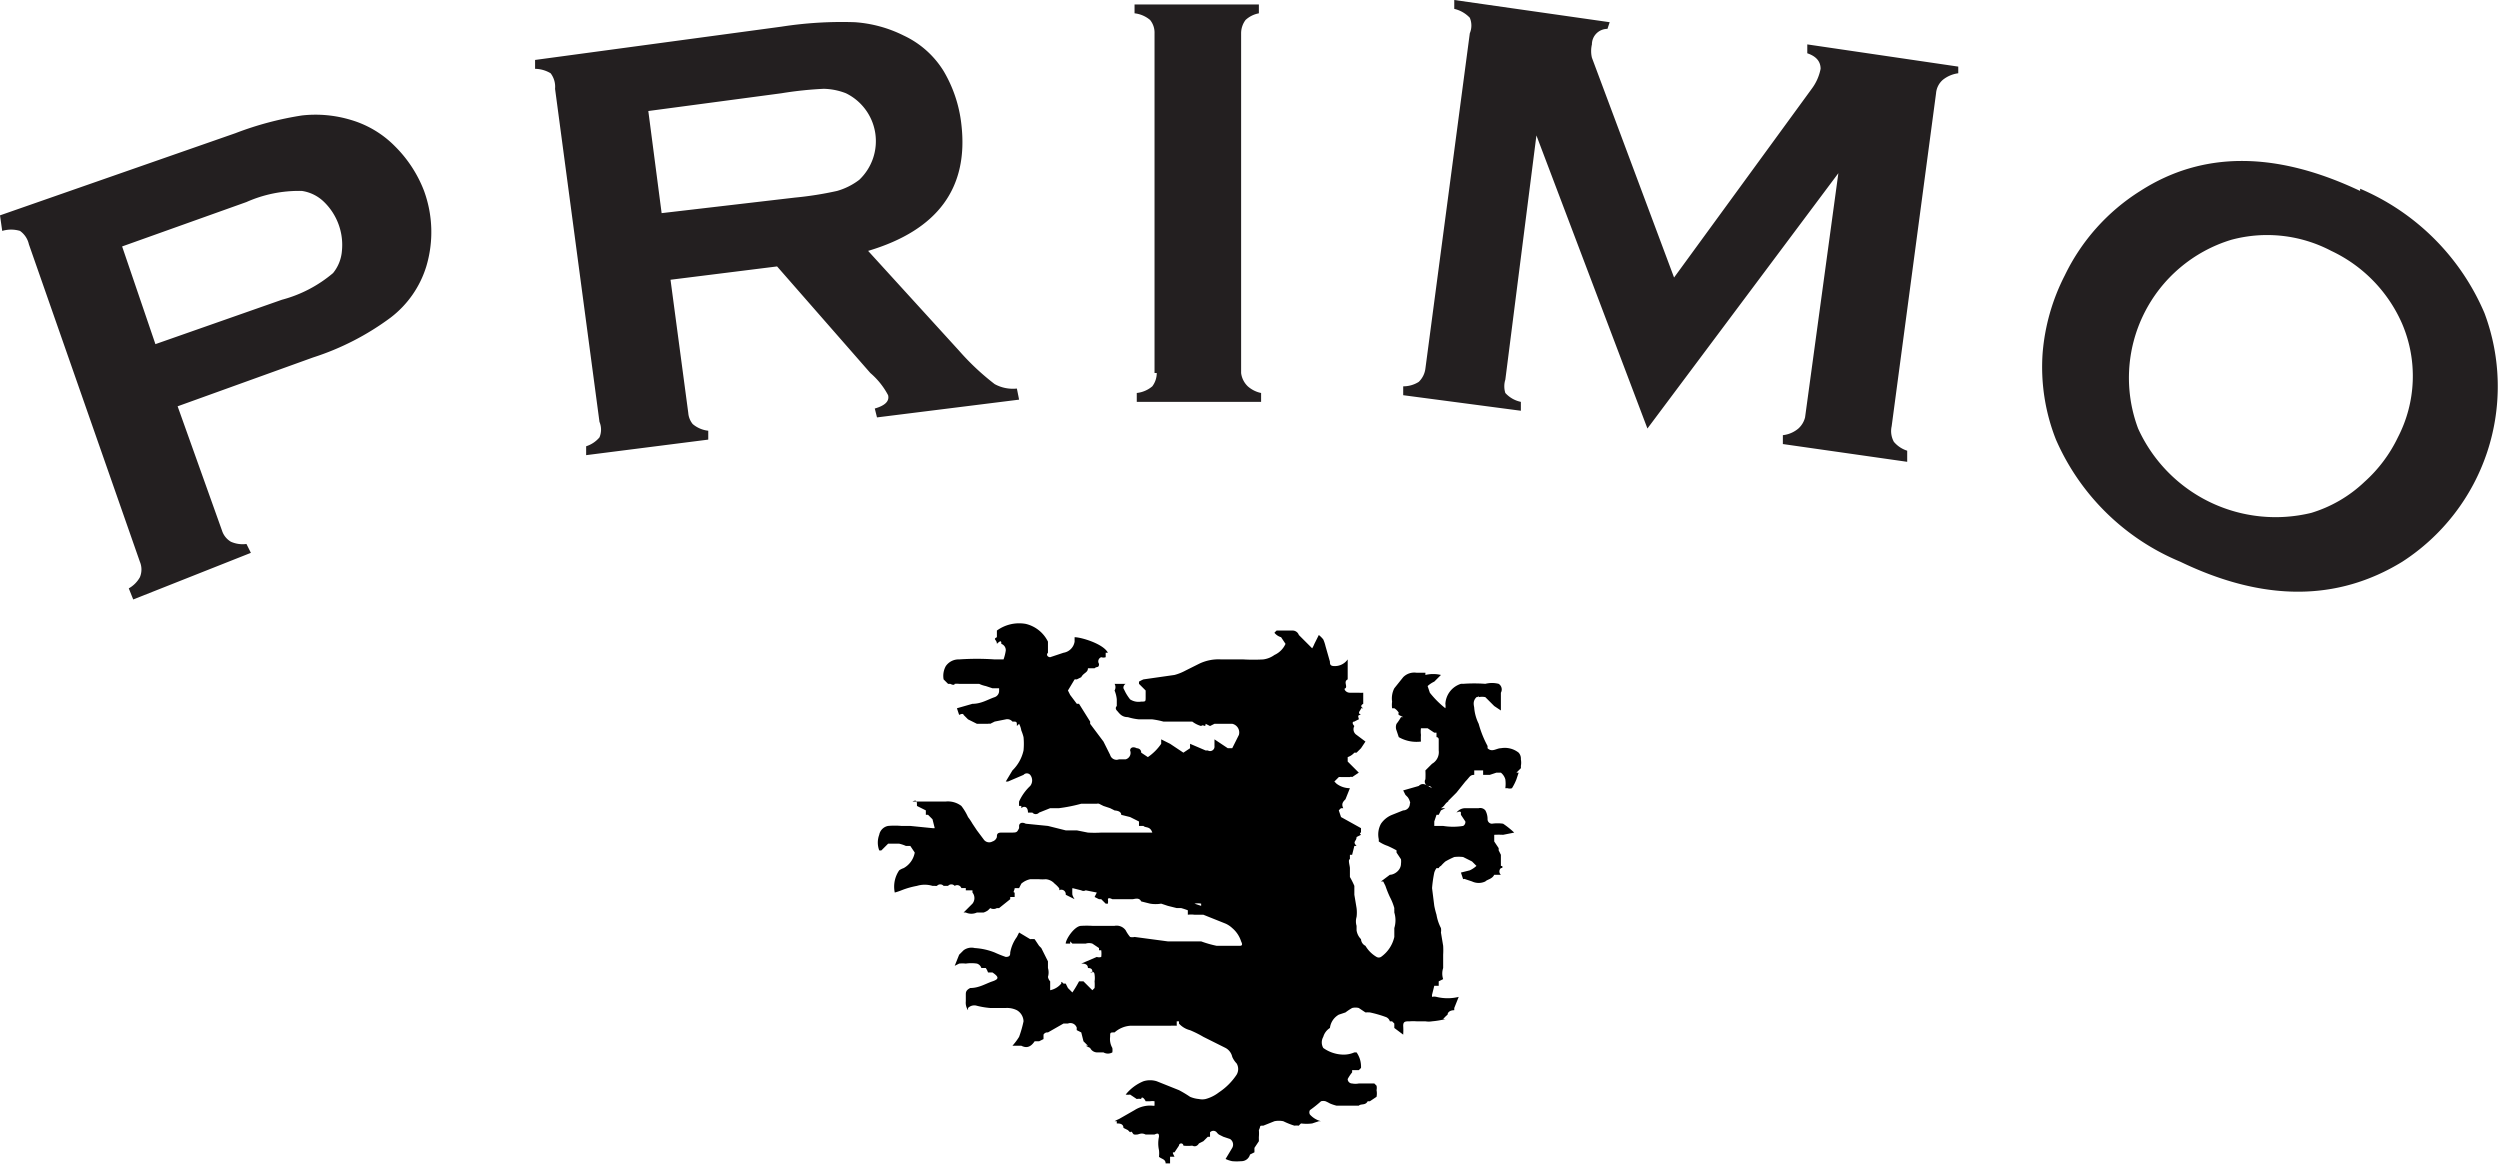
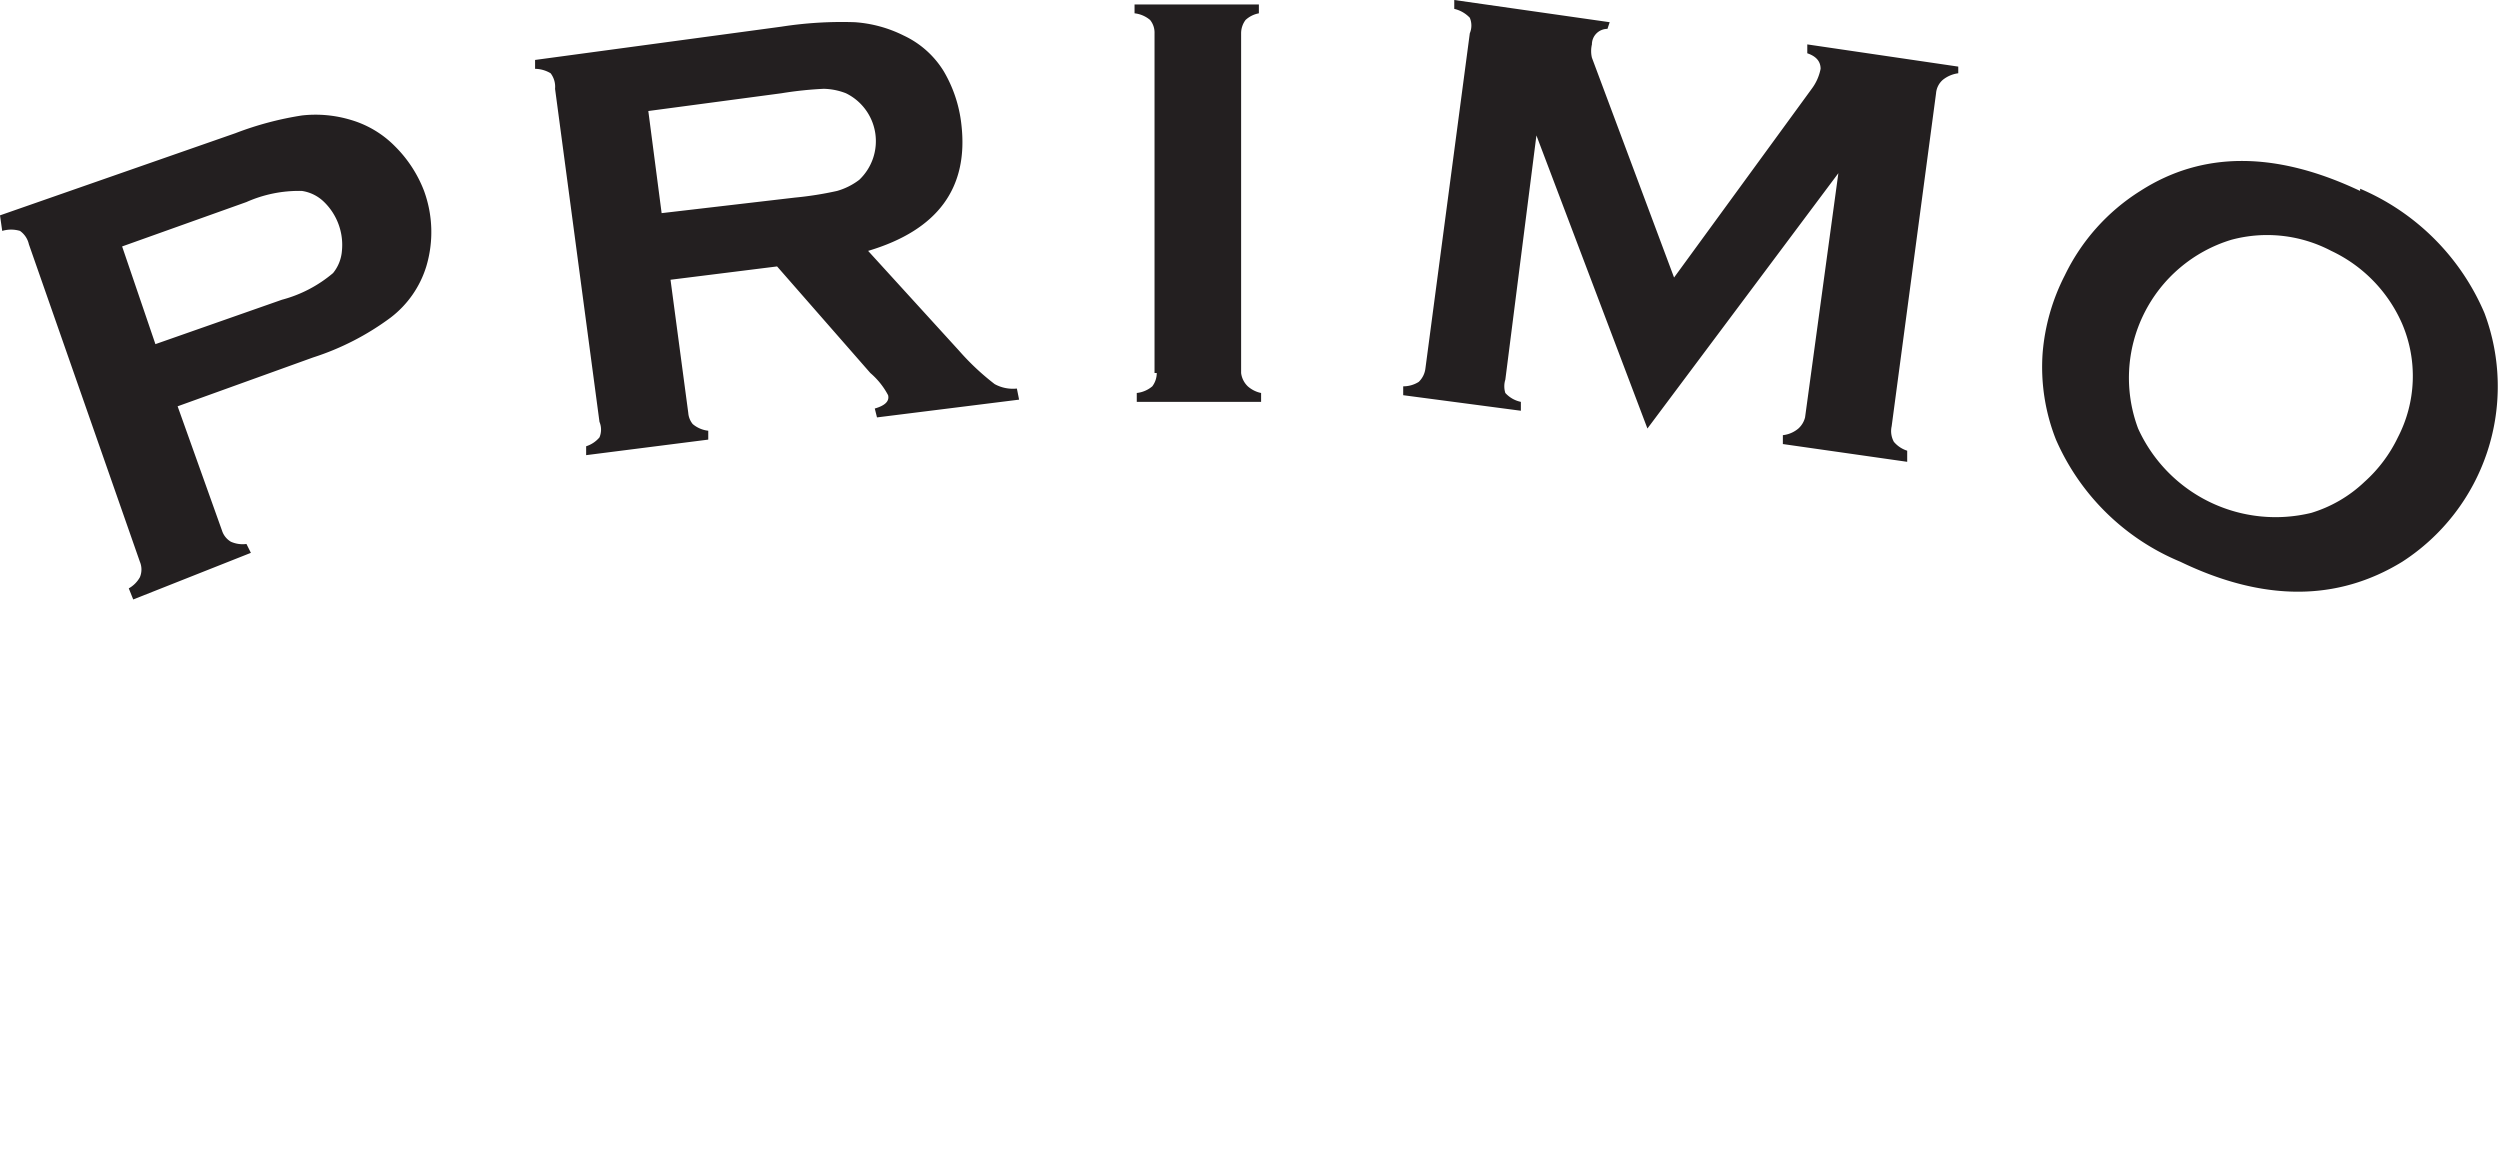
<svg xmlns="http://www.w3.org/2000/svg" viewBox="0 0 112.6 52.6">
  <defs>
    <style>
      .b{fill:#231f20}
    </style>
  </defs>
-   <path fill-rule="evenodd" d="M49.9 40.8l-.3-.3h-.1l-.2-.1.1-.2-.5-.1a.2.2 0 01-.2 0l-.4-.1a2.3 2.3 0 000 .3.8.8 0 00.1.2l-.4-.2a.2.2 0 00-.3-.2.1.1 0 000-.1 1.2 1.2 0 00-.2-.2.6.6 0 00-.4-.2 1.6 1.6 0 01-.3 0h-.3-.1a.9.9 0 00-.4.2l-.1.2h-.2c0 .1-.1.2 0 .2v.2h-.2v.1l-.5.4a.8.8 0 01-.1 0 .3.3 0 01-.3 0l-.1.1a.7.7 0 01-.2.1H44a.6.6 0 01-.5 0 .7.7 0 00-.1 0l.4-.4a.4.4 0 000-.5v-.1h-.2-.1V40h-.2a.2.2 0 00-.3-.1.2.2 0 00-.3 0h-.1-.1a.2.2 0 00-.3 0 .5.5 0 01-.1 0H42a1.2 1.2 0 00-.7 0 3.7 3.7 0 00-.7.2 2.6 2.6 0 01-.3.1 1.3 1.3 0 01.2-1 .8.8 0 01.2-.1 1 1 0 00.5-.7l-.2-.3h-.2a1.6 1.6 0 00-.3-.1H40l-.3.3a.2.2 0 01-.1 0 1 1 0 010-.7.5.5 0 01.4-.4 3.4 3.4 0 01.6 0h.4l1 .1a.7.7 0 00.1 0l-.1-.4-.2-.2h-.1v-.1-.1l-.2-.1-.2-.1c0-.2 0-.3-.2-.2h1.5a1 1 0 01.7.2 2.5 2.5 0 01.3.5 2.6 2.6 0 01.2.3l.2.3.3.4a.3.3 0 00.4.1.3.3 0 00.2-.2c0-.1 0-.2.2-.2h.4c.3 0 .3 0 .4-.2v-.1c0-.1.1-.2.3-.1l1 .1.8.2h.5l.5.1a5.3 5.3 0 00.6 0H51.9c-.1-.3-.3-.2-.4-.3h-.2V37l-.4-.2-.4-.1c0-.2-.3-.2-.4-.2h.1l-.2-.1-.3-.1-.2-.1a.2.2 0 00-.1 0H49h-.3a7.2 7.2 0 01-1 .2h-.4l-.5.2a.2.2 0 01-.3 0h-.2c0-.3-.2-.3-.3-.2v-.1h-.1a1.5 1.5 0 010-.2 2.2 2.2 0 01.5-.7.4.4 0 000-.5.2.2 0 00-.3 0l-.7.3h-.1l.3-.5a1.8 1.8 0 00.5-.9 3.1 3.1 0 000-.6 2.1 2.1 0 00-.1-.3 1 1 0 00-.1-.3l-.1.1c0-.2 0-.2-.2-.2a.3.3 0 00-.3-.1l-.5.1-.2.1a.2.2 0 00-.1 0H44l-.4-.2-.2-.2s0-.1-.2 0l-.1-.3.7-.2c.4 0 .7-.2 1-.3a.3.3 0 00.2-.3L45 31h-.2V31h-.1l-.3-.1a1.3 1.3 0 01-.3-.1H43.5h-.1-.2a1.1 1.1 0 00-.2 0s0 .1-.2 0h-.1l-.2-.2a.9.9 0 01.1-.6.7.7 0 01.6-.3 11.7 11.7 0 011.6 0h.4a2.1 2.1 0 00.1-.4.3.3 0 00-.2-.3c0-.1 0-.2-.2 0 0-.2-.2-.2 0-.3v-.3a1.7 1.7 0 011.3-.3 1.5 1.5 0 011 .8v.5c-.1.1 0 .2.1.2l.6-.2a.6.6 0 00.5-.5v-.2c.3 0 1.3.3 1.5.7h-.1v.2a.3.3 0 01-.2 0 .2.2 0 00-.1.3c0 .2-.1.1-.2.2H49c0 .2-.2.2-.3.4l-.2.1a.6.6 0 00-.1 0l-.3.5.1.2.3.4h.1l.5.8v.1l.6.8.2.4.1.2a.3.3 0 00.4.2h.3a.3.3 0 00.2-.4c0-.1.1-.2.3-.1 0 0 .2 0 .2.2l.3.2a2.3 2.3 0 00.6-.6v-.2l.4.2.6.4.3-.2v-.1-.1l.7.3h.1a.2.2 0 00.3-.2v-.1-.2l.6.4h.2l.3-.6a.4.4 0 00-.3-.5H55h-.3l-.2.1-.2-.1c0 .2-.1 0-.2.1a1.2 1.2 0 01-.4-.2h-1-.2-.1a3.7 3.7 0 00-.5-.1h-.6a2.5 2.5 0 01-.5-.1c-.3 0-.4-.2-.5-.3 0 0-.1-.1 0-.2v-.3a1.4 1.4 0 00-.1-.4.3.3 0 000-.3h.5a.2.2 0 00-.1.2l.1.2a2.3 2.3 0 00.2.3.7.7 0 00.5.1c.2 0 .2 0 .2-.2v-.3l-.3-.3v-.1a2 2 0 01.2-.1l1.4-.2a2.3 2.3 0 00.5-.2l.6-.3a2 2 0 011-.2h1a8 8 0 00.9 0 1.1 1.1 0 00.5-.2 1 1 0 00.5-.5l-.2-.3a.6.6 0 01-.3-.2 1.2 1.2 0 01.1-.1h.7a.3.3 0 01.3.2l.6.6a1.2 1.2 0 00.1-.2l.2-.4v-.1.1a1.3 1.3 0 01.2.2 1.7 1.7 0 01.1.3l.2.7c0 .1 0 .2.2.2a.7.7 0 00.6-.3v.9c-.2.1 0 .3-.1.4-.1 0 0 .2.2.2h.4a1.2 1.2 0 00.2 0v.5s-.2.1 0 .2h-.1c0 .1-.2.2 0 .3-.2 0-.1.1-.1.2a2.5 2.5 0 00-.2.1c-.1 0-.1.1 0 .2a.3.3 0 00.1.4l.4.3-.2.3-.2.2H61a.7.7 0 01-.3.2v.2l.2.2.3.3-.3.2a.1.1 0 00-.1 0h-.4a.3.3 0 00-.1 0l-.2.2.1.1a1 1 0 00.6.2l-.2.5c-.1.1-.2.2-.1.4h-.1a1 1 0 00-.1.1l.1.3.9.5v.2s-.1 0 0 .1l-.2.1c0 .2-.2.2 0 .4H61 61l-.1.4h-.1v.2c-.1 0 0 .3 0 .4v.4a3.6 3.6 0 01.2.4v.4l.1.6a1.6 1.6 0 010 .4.7.7 0 000 .4v.2a.7.7 0 00.2.4s0 .2.2.3a1.4 1.4 0 00.5.5.2.2 0 00.2 0 1.5 1.5 0 00.6-.9v-.4a1.2 1.2 0 000-.7V41a.7.7 0 010-.1 2.5 2.5 0 00-.2-.5 4.8 4.8 0 01-.2-.5l-.1-.2h-.1l.4-.3c.2 0 .5-.2.5-.5a.8.8 0 000-.2l-.2-.3v-.1a5 5 0 00-.4-.2 1.6 1.6 0 01-.4-.2v-.1a1 1 0 01.1-.7 1.1 1.1 0 01.5-.4l.5-.2a.3.3 0 00.3-.3.1.1 0 000-.1s-.2 0 0 0a.6.6 0 00-.1-.2l-.1-.1-.1-.2.7-.2c.2-.2.4 0 .6.1a.9.9 0 00-.1-.1.2.2 0 01-.2-.3 3.4 3.4 0 000-.4l.3-.3a.6.6 0 00.3-.6v-.5a.1.1 0 00-.1-.1V33h-.1l-.3-.2H64a1.1 1.1 0 000 .3 2 2 0 000 .3 1.6 1.6 0 01-1-.2l-.1-.3a.4.4 0 010-.3 2.1 2.1 0 00.2-.3h.1l-.2-.1a.1.1 0 010-.1.6.6 0 00-.2-.2h-.1a1.2 1.2 0 010-.3 1 1 0 01.1-.6l.4-.5a.7.7 0 01.6-.2h.4v.1a1.5 1.5 0 01.7 0l-.3.3a1.2 1.2 0 00-.3.2l.1.3a4.2 4.2 0 00.7.7.6.6 0 000-.2 1 1 0 01.7-.9.5.5 0 01.1 0 6.7 6.7 0 011 0 1.2 1.2 0 01.6 0 .3.3 0 01.1.4V32l-.3-.2-.2-.2-.2-.2a.7.7 0 00-.3 0c0-.1 0 0-.1 0-.2.2-.1.4-.1.5a2 2 0 00.2.7 4.7 4.7 0 00.4 1v.1c.2.2.4 0 .6 0a1 1 0 01.8.2.4.4 0 01.1.3.8.8 0 010 .3.5.5 0 010 .1l-.2.2h.1l-.1.3a2.4 2.4 0 01-.2.4.3.3 0 01-.2 0h-.1a1.5 1.5 0 000-.4.6.6 0 00-.2-.3h-.2l-.3.1H66.8v-.2h-.2-.2v.2c-.2 0-.2.1-.4.3l-.4.5-.4.4h.1c-.2 0-.2.2-.4.3h.2l-.2.1-.1.2h-.1l-.1.3v.2h.4a2.8 2.8 0 00.9 0 .2.2 0 00.1-.2l-.2-.3a.8.8 0 010-.1s0-.1-.2 0a.5.5 0 01.4-.2h.6a.3.3 0 01.3.1.8.8 0 01.1.4.2.2 0 00.2.2 1.7 1.7 0 01.5 0 3.8 3.8 0 01.5.4l-.5.1a3.9 3.9 0 00-.4 0v.3l.2.3v.1l.1.2v.5c.1 0 .1.1 0 .1a.2.2 0 000 .3h-.3c-.1.2-.3.2-.4.3a.7.7 0 01-.6 0l-.3-.1a.1.1 0 00-.1 0l-.1-.3.4-.1a1.2 1.2 0 00.3-.2l-.1-.1-.1-.1-.4-.2a1.7 1.7 0 00-.4 0 3.7 3.7 0 00-.4.2 2 2 0 00-.2.2.2.2 0 00-.1.1h-.1a.7.7 0 00-.1.2 5.6 5.6 0 00-.1.7l.1.8a4 4 0 00.1.4 2 2 0 00.2.6.6.6 0 010 .2l.1.6a3.4 3.4 0 010 .4v.6a.8.8 0 000 .5l-.2.1v.2h-.2l-.1.4a.4.4 0 000 .1s0 .1 0 0a.4.4 0 01.2 0 2.1 2.1 0 001 0l-.2.5v.1c-.2 0-.3.1-.3.2a1.4 1.4 0 00-.2.2h.1a3.8 3.8 0 01-.6.1.9.9 0 01-.3 0h-.4a2.1 2.1 0 00-.3 0c-.2 0-.3 0-.3.2a3 3 0 010 .4l-.4-.3v-.2l-.1-.1h-.1a.3.3 0 00-.2-.2 5.2 5.2 0 00-.7-.2 1.6 1.6 0 00-.2 0l-.3-.2a.6.6 0 00-.3 0 2.8 2.8 0 00-.3.2l-.3.1a.8.8 0 00-.4.6.7.7 0 00-.3.4.5.5 0 000 .5 1.6 1.6 0 00.9.3 1.2 1.2 0 00.5-.1h.1a1.1 1.1 0 01.2.6.8.8 0 010 .1l-.1.1h-.3v.1a1.8 1.8 0 00-.2.3.2.2 0 00.2.2.8.8 0 00.3 0h.7l.1.1a.5.5 0 010 .2.8.8 0 010 .3l-.3.2h-.1c-.1.2-.3.1-.4.2h-1a2 2 0 01-.3-.1 1.9 1.9 0 00-.2-.1.4.4 0 00-.2 0 5.7 5.7 0 01-.5.4.2.2 0 000 .2 1 1 0 00.5.3h-.1l-.3.1a1.9 1.9 0 01-.5 0 .5.5 0 00-.1.1.8.8 0 00-.2 0 3.5 3.5 0 01-.5-.2 1 1 0 00-.4 0l-.5.2c-.2 0-.1 0-.2.2a1.8 1.8 0 010 .3 1 1 0 000 .1v.1l-.2.3v.2l-.2.1a.4.4 0 01-.4.3 2.2 2.2 0 01-.4 0 1.3 1.3 0 01-.3-.1l.3-.5a.3.3 0 00-.1-.4l-.3-.1-.2-.1a.5.5 0 01-.1-.1.2.2 0 00-.3 0v.2h-.1l-.2.2-.2.1s-.1.2-.3.1a1.8 1.8 0 01-.4 0 .1.1 0 00-.2 0l-.2.3c-.1 0-.1 0 0 .2h-.2v.3h-.2c0-.2-.2-.2-.3-.3a1.2 1.2 0 000-.3 1.4 1.4 0 010-.6c0-.1 0-.2-.2-.1h-.4c-.2-.1-.3 0-.4 0a.7.7 0 01-.1 0c-.1 0-.1-.2-.2-.1l-.1-.1-.2-.1c0-.2-.2-.2-.3-.2v-.1h-.1a1.8 1.8 0 01.2-.1l.7-.4a1.3 1.3 0 01.8-.2.3.3 0 00.1 0v-.2a.7.7 0 00-.2 0c0-.1 0 0 0 0h-.2c-.1-.2-.2-.2-.2-.1a.5.5 0 00-.2 0l-.3-.2a.7.7 0 01-.2 0 2 2 0 01.8-.6 1 1 0 01.6 0l1 .4a5.2 5.2 0 01.5.3 1.3 1.3 0 00.4.1.7.7 0 00.3 0 1.7 1.7 0 00.6-.3 2.8 2.8 0 00.8-.8.5.5 0 000-.5 1 1 0 01-.2-.3.6.6 0 00-.3-.4l-.4-.2-.6-.3a4.8 4.8 0 00-.6-.3 1 1 0 01-.5-.3.8.8 0 000-.1H53v.2a2.4 2.4 0 00-.3 0h-1.8a1.2 1.2 0 00-.7.3c-.2 0-.2 0-.2.2a.8.8 0 00.1.5.7.7 0 010 .2.4.4 0 01-.4 0h-.3s-.2 0-.3-.2l-.2-.1h.1l-.2-.2-.1-.4-.2-.1a.2.2 0 010-.1.3.3 0 00-.4-.2h-.2l-.7.4a.2.2 0 00-.2.1v.2l-.2.1h-.2c-.2.3-.4.3-.6.2h-.4a2.7 2.7 0 00.3-.4 5 5 0 00.2-.7V46a.6.6 0 00-.3-.5 1 1 0 00-.5-.1h-.7a3.6 3.6 0 01-.6-.1.4.4 0 00-.4.1v.1a.6.6 0 01-.1-.4v-.3c0-.1 0-.2.2-.3.4 0 .7-.2 1-.3.3-.1.3-.2 0-.4h-.2a.8.8 0 00-.1-.2h-.2a.3.3 0 00-.2-.2 1.7 1.7 0 00-.5 0 1.4 1.4 0 00-.3 0l-.2.1.2-.5.2-.2a.6.6 0 01.5-.1 2.9 2.9 0 01.9.2 5.2 5.2 0 00.5.2c.2 0 .2-.1.2-.2a1.7 1.7 0 01.3-.7l.1-.2.5.3a1 1 0 01.2 0l.2.3.1.1.3.6v.3a.7.7 0 010 .4.4.4 0 00.1.2v.4a.9.9 0 00.5-.3c0-.1 0-.1.1 0h.1l.1.2.2.2a5 5 0 00.3-.5h.2l.4.4.1-.1a1.8 1.8 0 000-.3 1 1 0 000-.3s0-.2-.2-.1a.4.4 0 01.1 0c0-.1 0-.2-.2-.2 0-.2-.2-.2-.3-.2l.7-.3a.3.3 0 00.2 0 1.2 1.2 0 000-.3h-.1v-.1l-.3-.2a.5.5 0 00-.3 0h-.6l-.1-.1v.1H48c0-.2.4-.8.7-.8a4.6 4.6 0 01.5 0h1a.5.5 0 01.5.2 1.6 1.6 0 00.2.3.4.4 0 00.2 0l1.5.2h1.5a5 5 0 00.7.2h1c.1 0 .2 0 .1-.2a1.3 1.3 0 00-.4-.6 1.1 1.1 0 00-.3-.2l-.5-.2-.5-.2a1.2 1.2 0 00-.1 0h-.3a1.1 1.1 0 00-.3 0V41a3.2 3.2 0 00-.3-.1h-.2l-.4-.1-.3-.1a1.5 1.5 0 01-.5 0l-.4-.1c-.1-.2-.3-.1-.4-.1h-.5-.3a1.2 1.2 0 01-.1 0c-.2-.1-.2 0-.2 0a.7.7 0 010 .2h-.1m4 0l.3.1v-.1a.8.8 0 00-.3 0" />
  <path d="M8 18.3l2 5.6a.9.9 0 00.4.5 1.3 1.3 0 00.7.1l.2.4L6 27l-.2-.5a1.3 1.3 0 00.5-.5.9.9 0 000-.7L1.3 11a1 1 0 00-.4-.6 1.4 1.4 0 00-.8 0L0 9.7l10.6-3.7a14.6 14.6 0 013-.8 5.5 5.5 0 012.2.2 4.6 4.6 0 012 1.2 5.7 5.7 0 011.3 2 5.4 5.4 0 01.1 3.4 4.6 4.6 0 01-1.6 2.3 12 12 0 01-3.5 1.8zm-1-2.8l5.7-2a5.9 5.9 0 002.3-1.2 1.8 1.8 0 00.4-1 2.7 2.7 0 00-.8-2.2 1.8 1.8 0 00-1-.5 5.8 5.8 0 00-2.5.5l-5.6 2zM30.2 12.6l.8 6a.9.9 0 00.2.5 1.3 1.3 0 00.7.3v.4l-5.5.7v-.4a1.3 1.3 0 00.6-.4.9.9 0 000-.7L25 4a1 1 0 00-.2-.7 1.4 1.4 0 00-.7-.2v-.4l11.1-1.5a17.7 17.7 0 013.3-.2 5.8 5.8 0 012.2.6 4.2 4.2 0 011.8 1.6 6 6 0 01.8 2.4q.5 4.3-4.2 5.7l4.1 4.5a11.2 11.2 0 001.6 1.5 1.7 1.7 0 001 .2l.1.5-6.4.8-.1-.4q.7-.2.6-.6a3.4 3.4 0 00-.8-1L35 12zm-.4-3l6-.7a15.5 15.5 0 001.9-.3 3 3 0 001-.5 2.4 2.4 0 00-.6-3.9 2.9 2.9 0 00-1-.2 16.7 16.7 0 00-1.9.2l-6 .8zM52 16.8V1.5a.9.9 0 00-.2-.6 1.3 1.3 0 00-.7-.3V.2h5.6v.4a1.2 1.2 0 00-.6.3 1 1 0 00-.2.6v15.3a1 1 0 00.3.6 1.3 1.3 0 00.6.3v.4h-5.6v-.4a1.3 1.3 0 00.7-.3 1 1 0 00.2-.6zM74.2 19.3l-5-13.2-1.4 11a1 1 0 000 .6 1.3 1.3 0 00.7.4v.4l-5.3-.7v-.4a1.3 1.3 0 00.7-.2 1 1 0 00.3-.6l2-15.1a.9.9 0 000-.7 1.4 1.4 0 00-.7-.4V0l7 1-.1.3a.7.7 0 00-.7.7 1.3 1.3 0 000 .6l3.7 9.9L81.6 4a2.2 2.2 0 00.4-.9q0-.5-.6-.7v-.4l6.8 1v.3a1.4 1.4 0 00-.7.3.9.9 0 00-.3.6l-2 15a1 1 0 00.1.7 1.3 1.3 0 00.6.4v.5l-5.6-.8v-.4a1.3 1.3 0 00.7-.3 1 1 0 00.3-.5l1.5-11zM106.3 8.5a10.6 10.6 0 015.6 5.6 9.4 9.4 0 01-3.7 11.2q-4.4 2.7-10 0a10.5 10.5 0 01-5.6-5.5 8.9 8.9 0 01-.6-3.9 9.3 9.3 0 011-3.5 9.2 9.2 0 013.4-3.8q4.2-2.7 9.9 0zm-1.3 2.8a6.2 6.2 0 00-4.5-.5 6.5 6.5 0 00-4.2 8.5 6.8 6.8 0 007.8 3.8 6 6 0 002.4-1.4 6.4 6.4 0 001.5-2 6 6 0 00.2-5.1 6.5 6.5 0 00-3.2-3.3z" class="b" />
</svg>